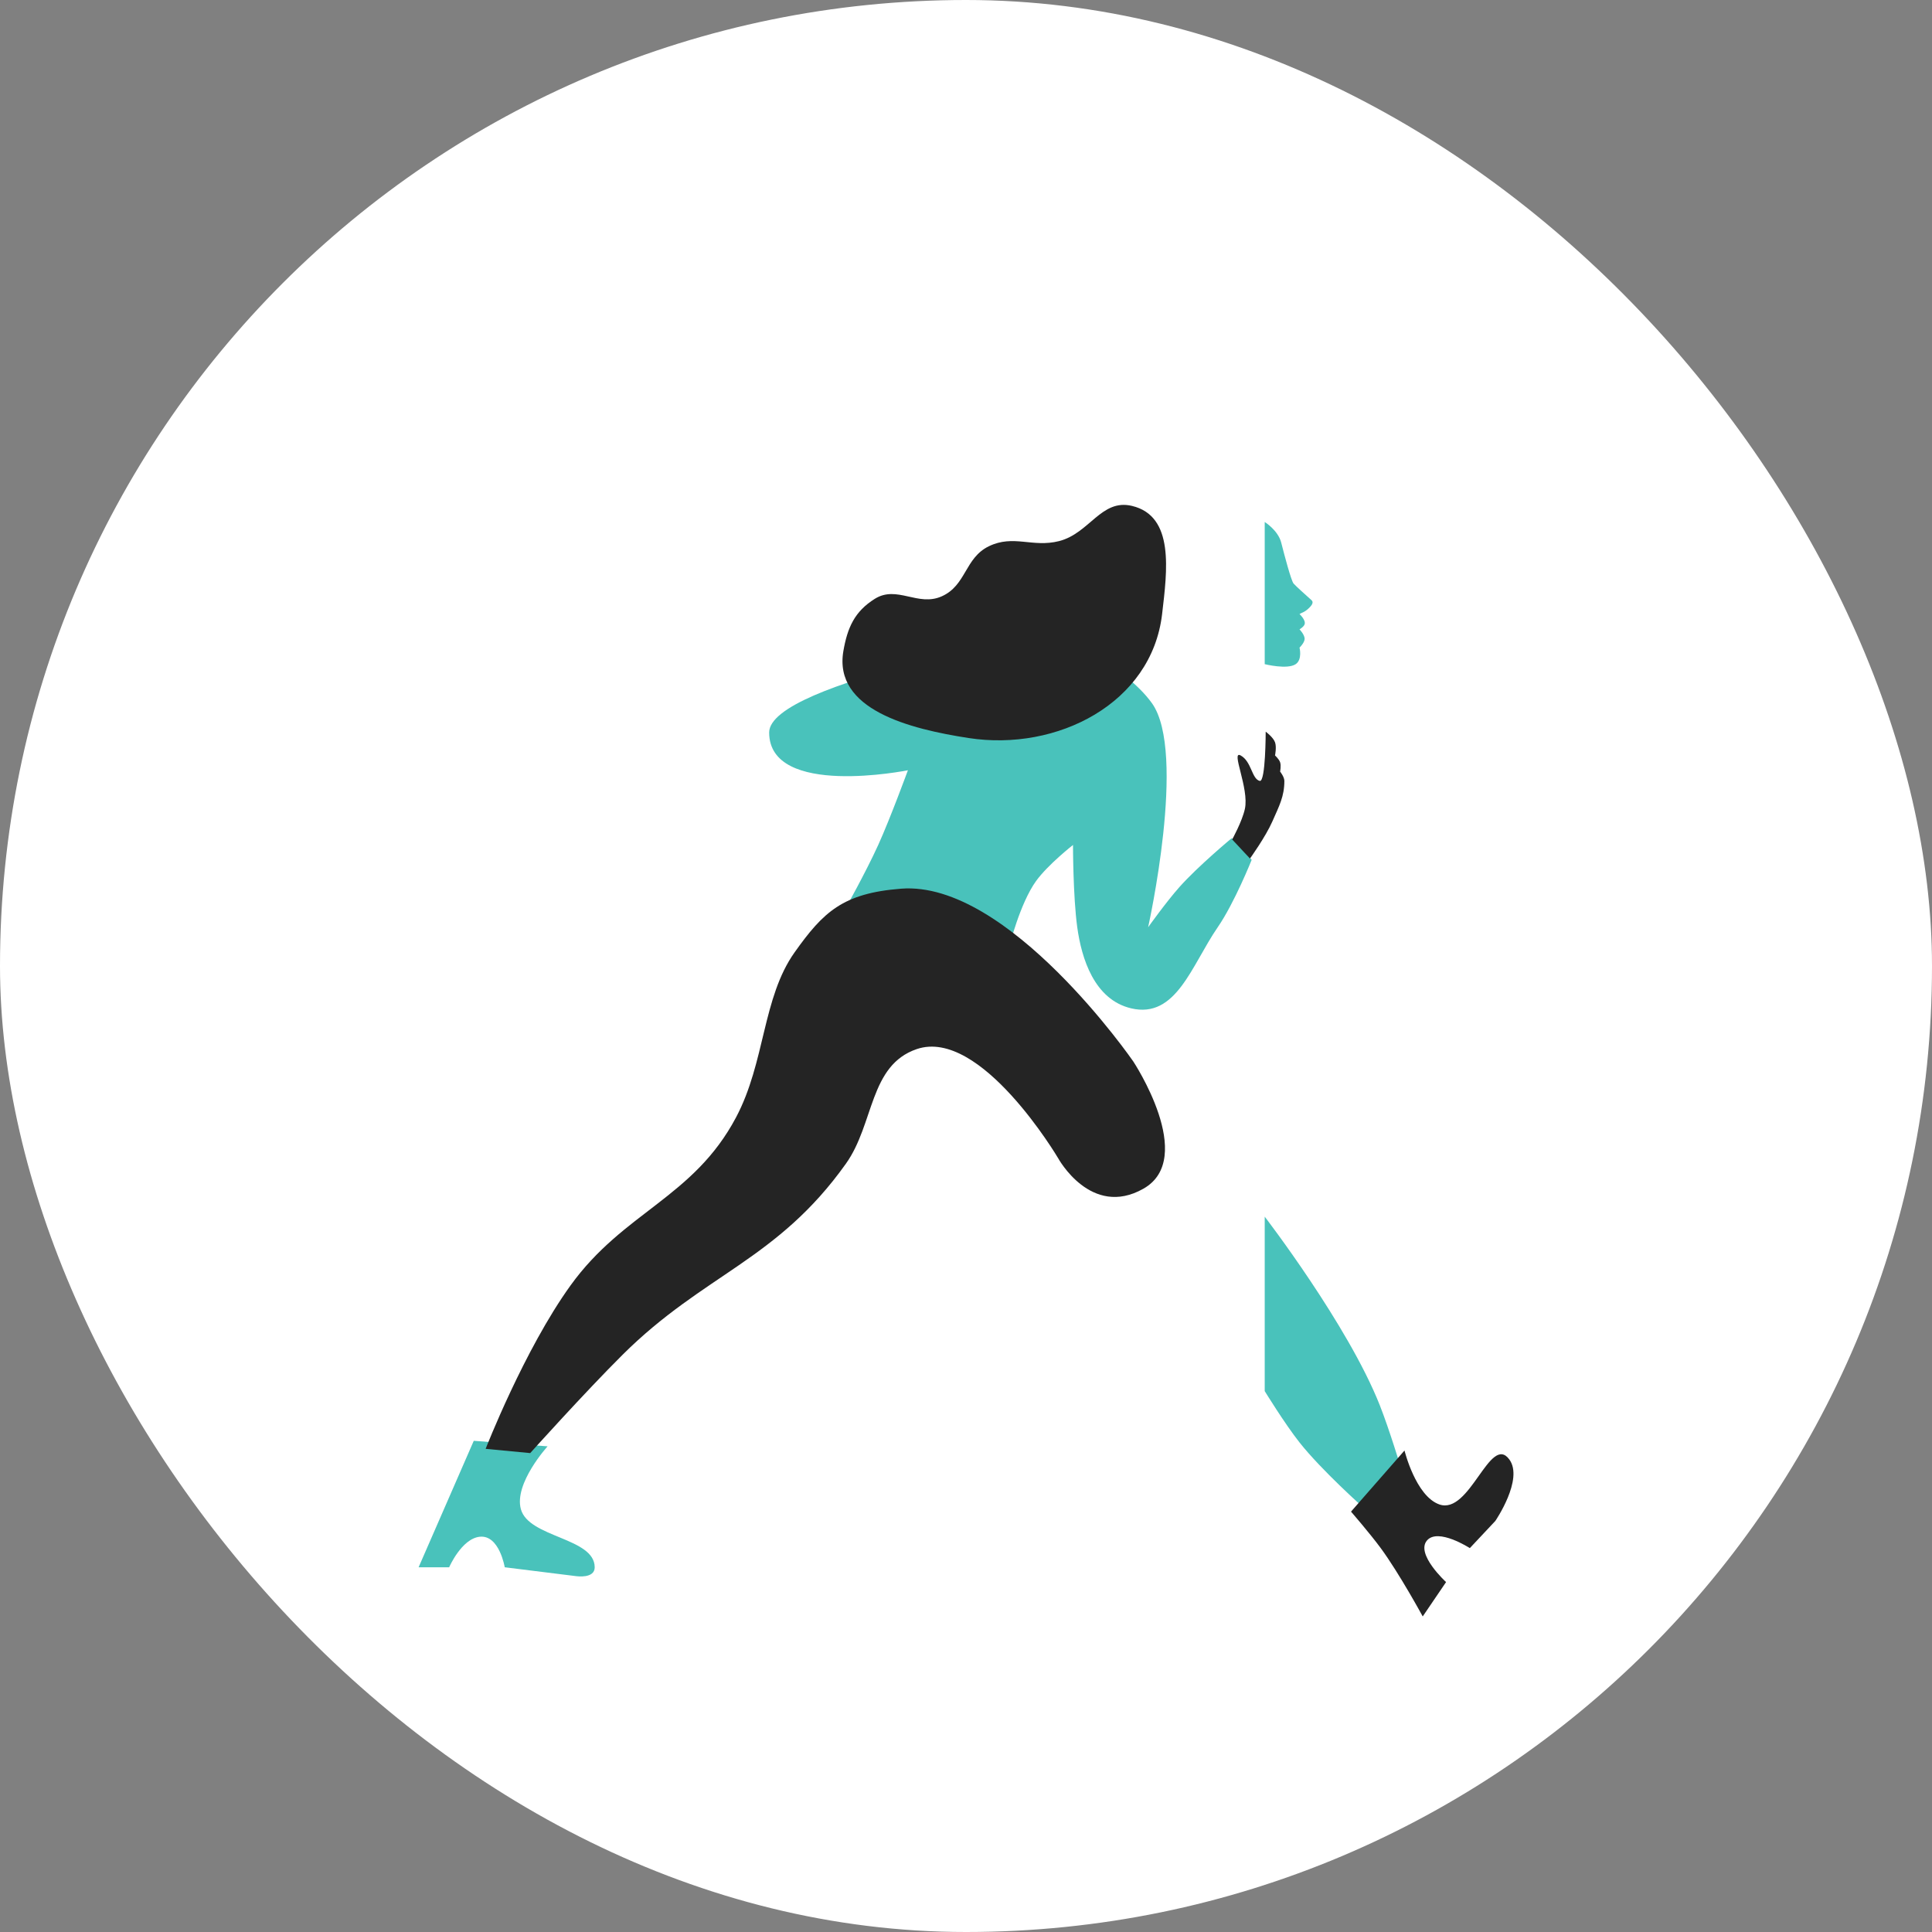
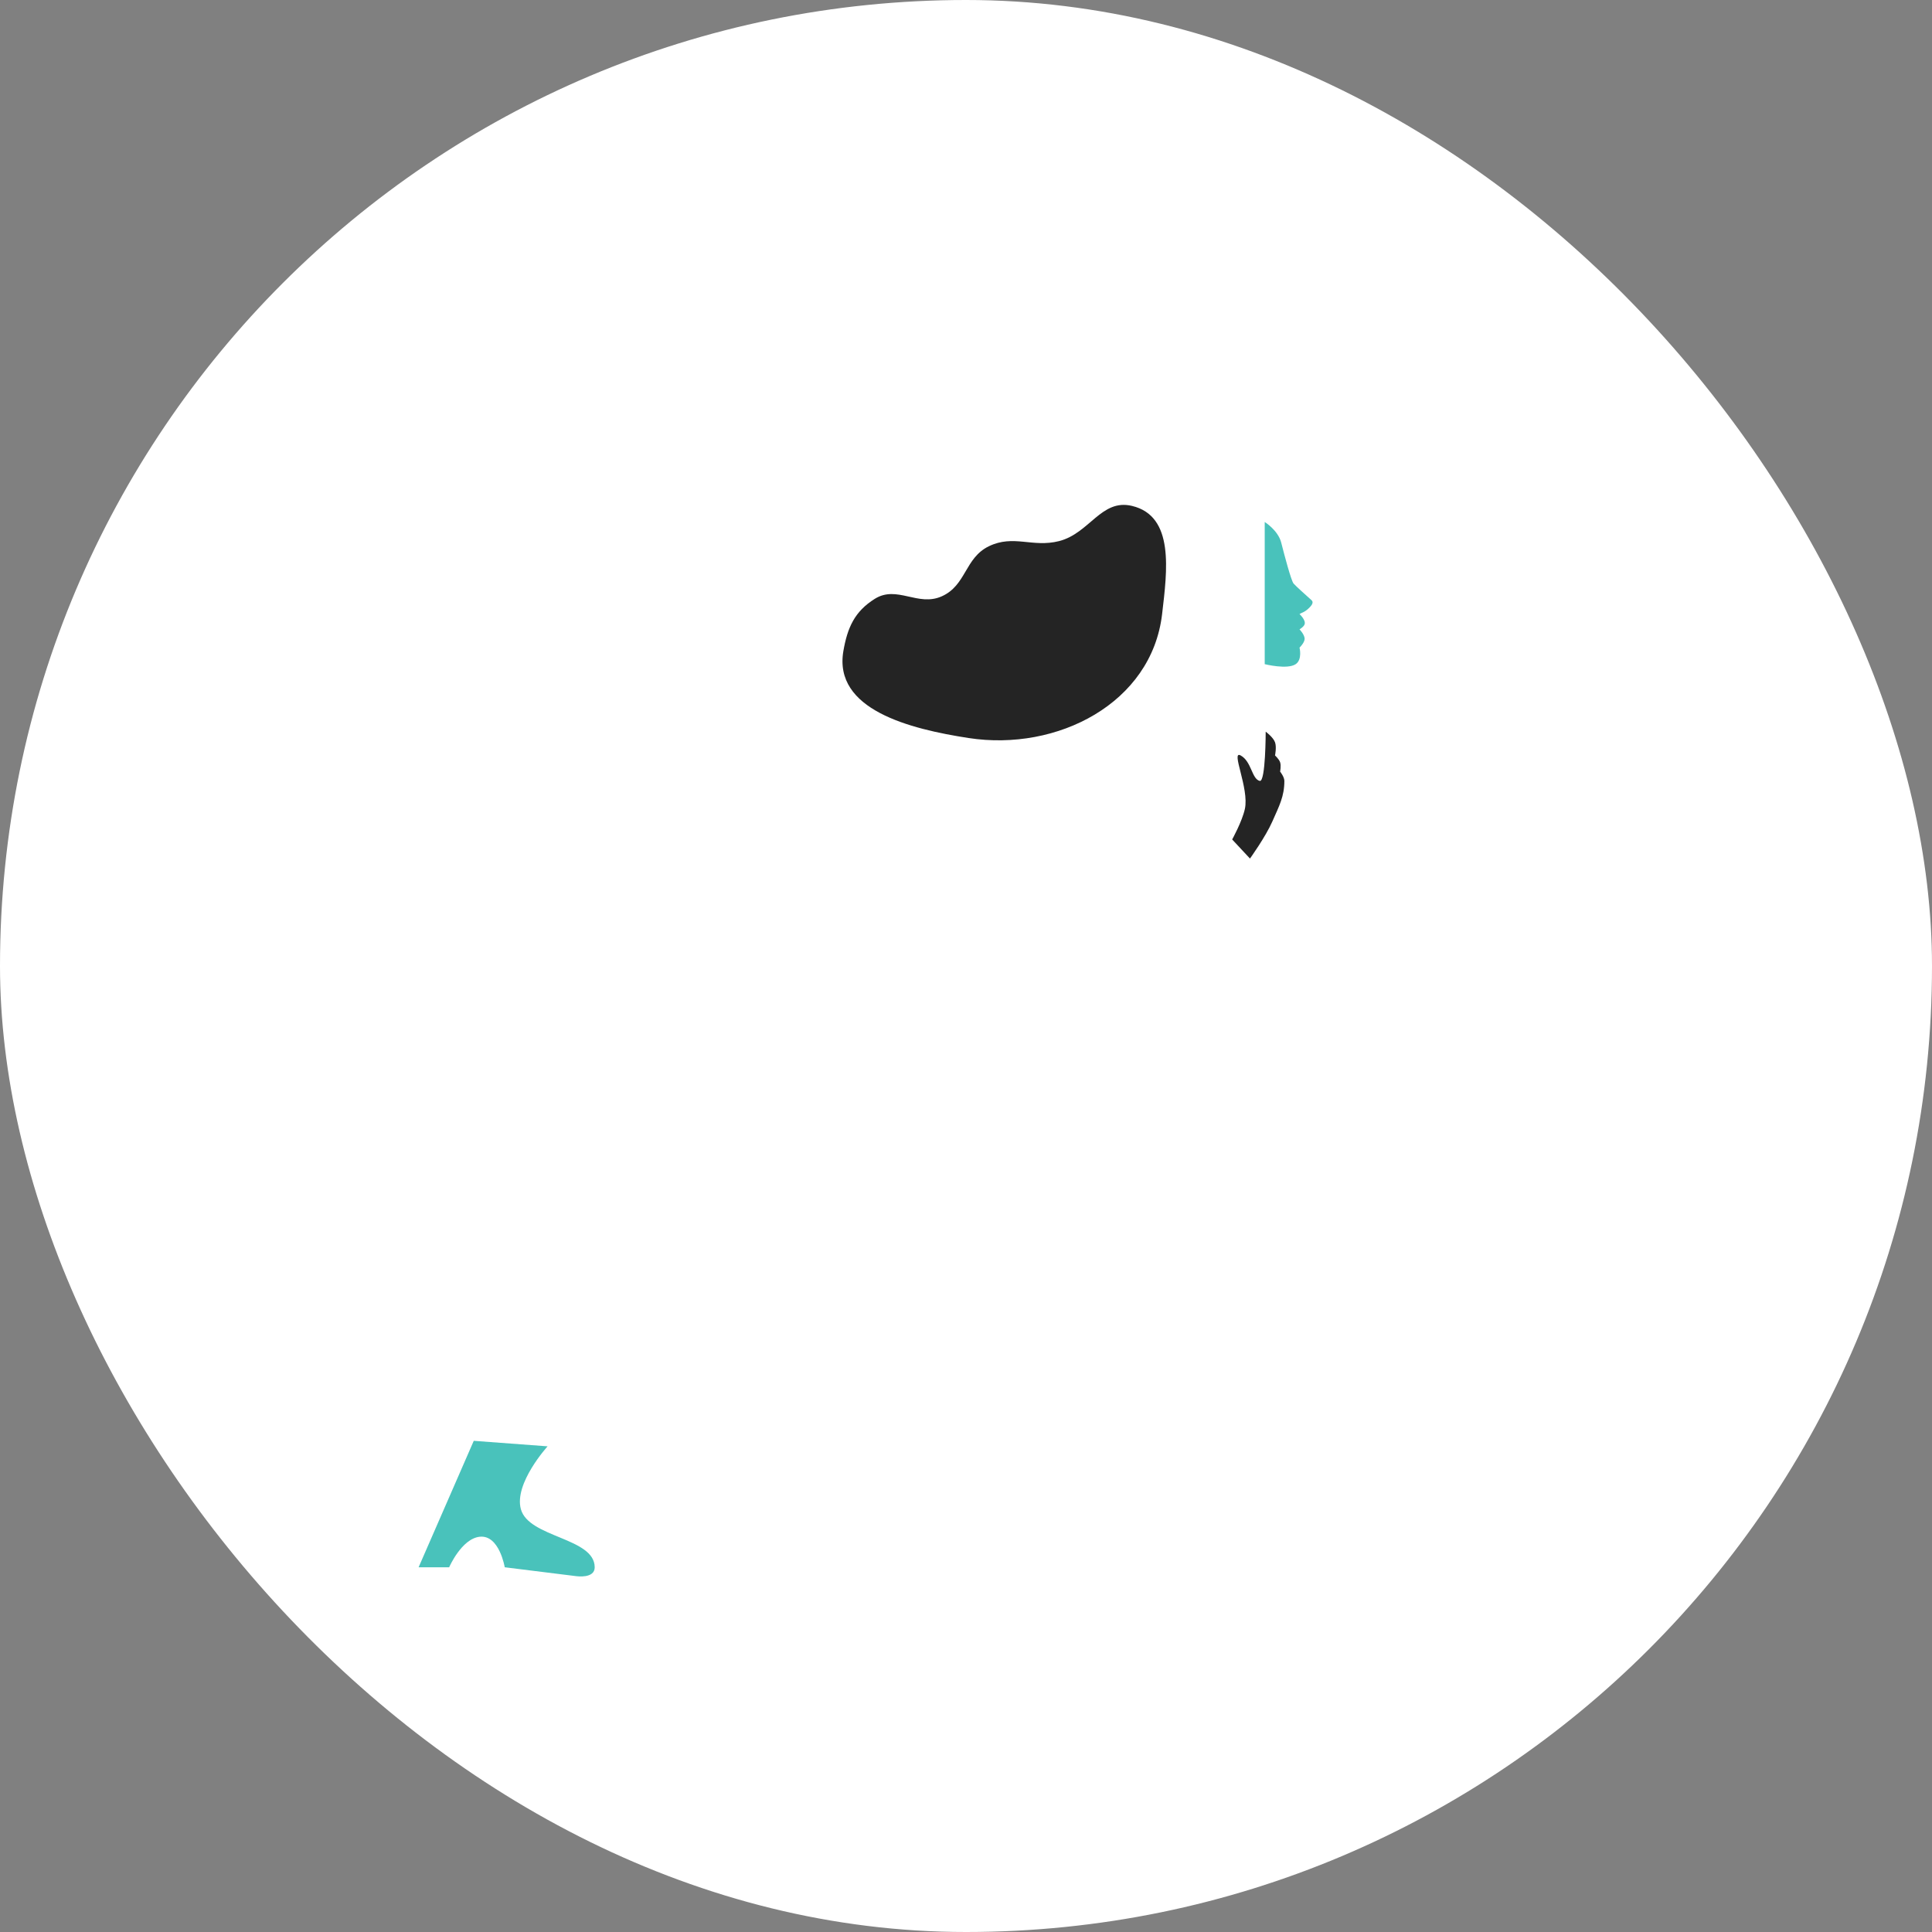
<svg xmlns="http://www.w3.org/2000/svg" width="60" height="60" viewBox="0 0 60 60" fill="none">
  <rect x="0" y="0" width="60" height="60" fill="#808080" stroke="none" />
  <rect width="60" height="60" rx="30" fill="white" />
-   <path d="M39.303 14.946L19.93 10.531V44.231L39.303 48.343V14.946Z" fill="white" />
  <path d="M39.791 16.857C39.695 16.47 39.277 16.211 39.277 16.211V20.626C39.277 20.626 39.978 20.802 40.239 20.626C40.452 20.483 40.358 20.112 40.358 20.112C40.358 20.112 40.509 19.968 40.516 19.848C40.524 19.715 40.358 19.545 40.358 19.545C40.358 19.545 40.489 19.47 40.516 19.387C40.56 19.256 40.358 19.071 40.358 19.071C40.424 19.023 40.498 19.026 40.635 18.899C40.772 18.773 40.793 18.694 40.727 18.636C40.573 18.5 40.247 18.206 40.173 18.122C40.1 18.038 39.888 17.243 39.791 16.857Z" fill="#49C2BB" />
-   <path d="M42.849 43.637C41.864 41.148 39.277 37.785 39.277 37.785V43.202C39.277 43.202 39.892 44.206 40.358 44.797C41.042 45.662 42.335 46.813 42.335 46.813L43.508 45.587C43.508 45.587 43.145 44.384 42.849 43.637Z" fill="#49C2BB" />
  <path d="M17.006 44.917L14.713 44.746L13 48.673H13.949C13.949 48.673 14.333 47.786 14.898 47.725C15.507 47.659 15.675 48.673 15.675 48.673L17.903 48.95C17.903 48.95 18.471 49.033 18.469 48.673C18.465 47.75 16.42 47.758 16.176 46.868C15.957 46.069 17.006 44.917 17.006 44.917Z" fill="#49C2BB" />
-   <path d="M27.274 26.241C26.886 27.096 26.22 28.283 26.22 28.283L31.346 29.39C31.346 29.39 31.676 28.055 32.176 27.361C32.543 26.853 33.323 26.241 33.323 26.241C33.323 26.241 33.323 27.835 33.455 28.797C33.587 29.759 33.98 31.044 35.129 31.315C36.529 31.645 37.002 29.982 37.817 28.797C38.337 28.043 38.872 26.702 38.872 26.702L38.252 26.03C38.252 26.03 37.207 26.898 36.631 27.545C36.219 28.008 35.656 28.797 35.656 28.797C35.656 28.797 36.867 23.367 35.775 21.839C34.935 20.663 32.783 19.664 32.783 19.664C32.783 19.664 23.887 21.164 23.887 22.748C23.887 24.791 28.196 23.921 28.196 23.921C28.196 23.921 27.658 25.392 27.274 26.241Z" fill="#49C2BB" />
-   <path d="M43.618 45.047L41.957 46.945C41.957 46.945 42.541 47.618 42.88 48.078C43.456 48.862 44.184 50.2 44.184 50.2L44.909 49.133C44.909 49.133 43.956 48.263 44.316 47.841C44.659 47.439 45.647 48.078 45.647 48.078L46.438 47.235C46.438 47.235 47.327 45.94 46.873 45.324C46.275 44.511 45.649 47.059 44.698 46.721C43.965 46.46 43.618 45.047 43.618 45.047Z" fill="#242424" />
-   <path d="M17.718 39.921C16.28 41.916 15.082 44.995 15.082 44.995L16.466 45.127C16.466 45.127 18.177 43.224 19.339 42.069C21.866 39.558 24.132 39.144 26.271 36.139C27.154 34.9 26.992 33.083 28.472 32.58C30.461 31.905 32.861 35.968 32.861 35.968C32.861 35.968 33.88 37.841 35.51 36.916C37.184 35.968 35.194 32.963 35.194 32.963C35.194 32.963 31.315 27.339 27.985 27.599C26.176 27.74 25.568 28.321 24.677 29.576C23.675 30.986 23.768 32.986 22.858 34.702C21.533 37.2 19.371 37.627 17.718 39.921Z" fill="#242424" />
  <path d="M38.661 25.121C38.575 25.514 38.266 26.07 38.266 26.07L38.819 26.663C38.819 26.663 39.306 25.988 39.518 25.503C39.722 25.036 39.887 24.739 39.887 24.252C39.887 24.127 39.755 23.962 39.755 23.962C39.755 23.962 39.792 23.778 39.755 23.672C39.721 23.574 39.597 23.461 39.597 23.461C39.597 23.461 39.651 23.202 39.597 23.052C39.538 22.891 39.307 22.723 39.307 22.723C39.307 22.723 39.307 24.296 39.122 24.252C38.872 24.191 38.869 23.645 38.529 23.461C38.213 23.289 38.8 24.486 38.661 25.121Z" fill="#242424" />
  <path d="M29.25 18.518C28.508 18.852 27.857 18.165 27.168 18.597C26.541 18.989 26.318 19.49 26.192 20.218C25.878 22.04 28.253 22.638 30.08 22.92C32.835 23.345 35.766 21.84 36.09 19.072C36.248 17.719 36.48 16.026 35.154 15.711C34.198 15.483 33.84 16.564 32.888 16.805C32.062 17.013 31.48 16.594 30.713 16.963C29.962 17.325 30.011 18.177 29.25 18.518Z" fill="#242424" />
</svg>